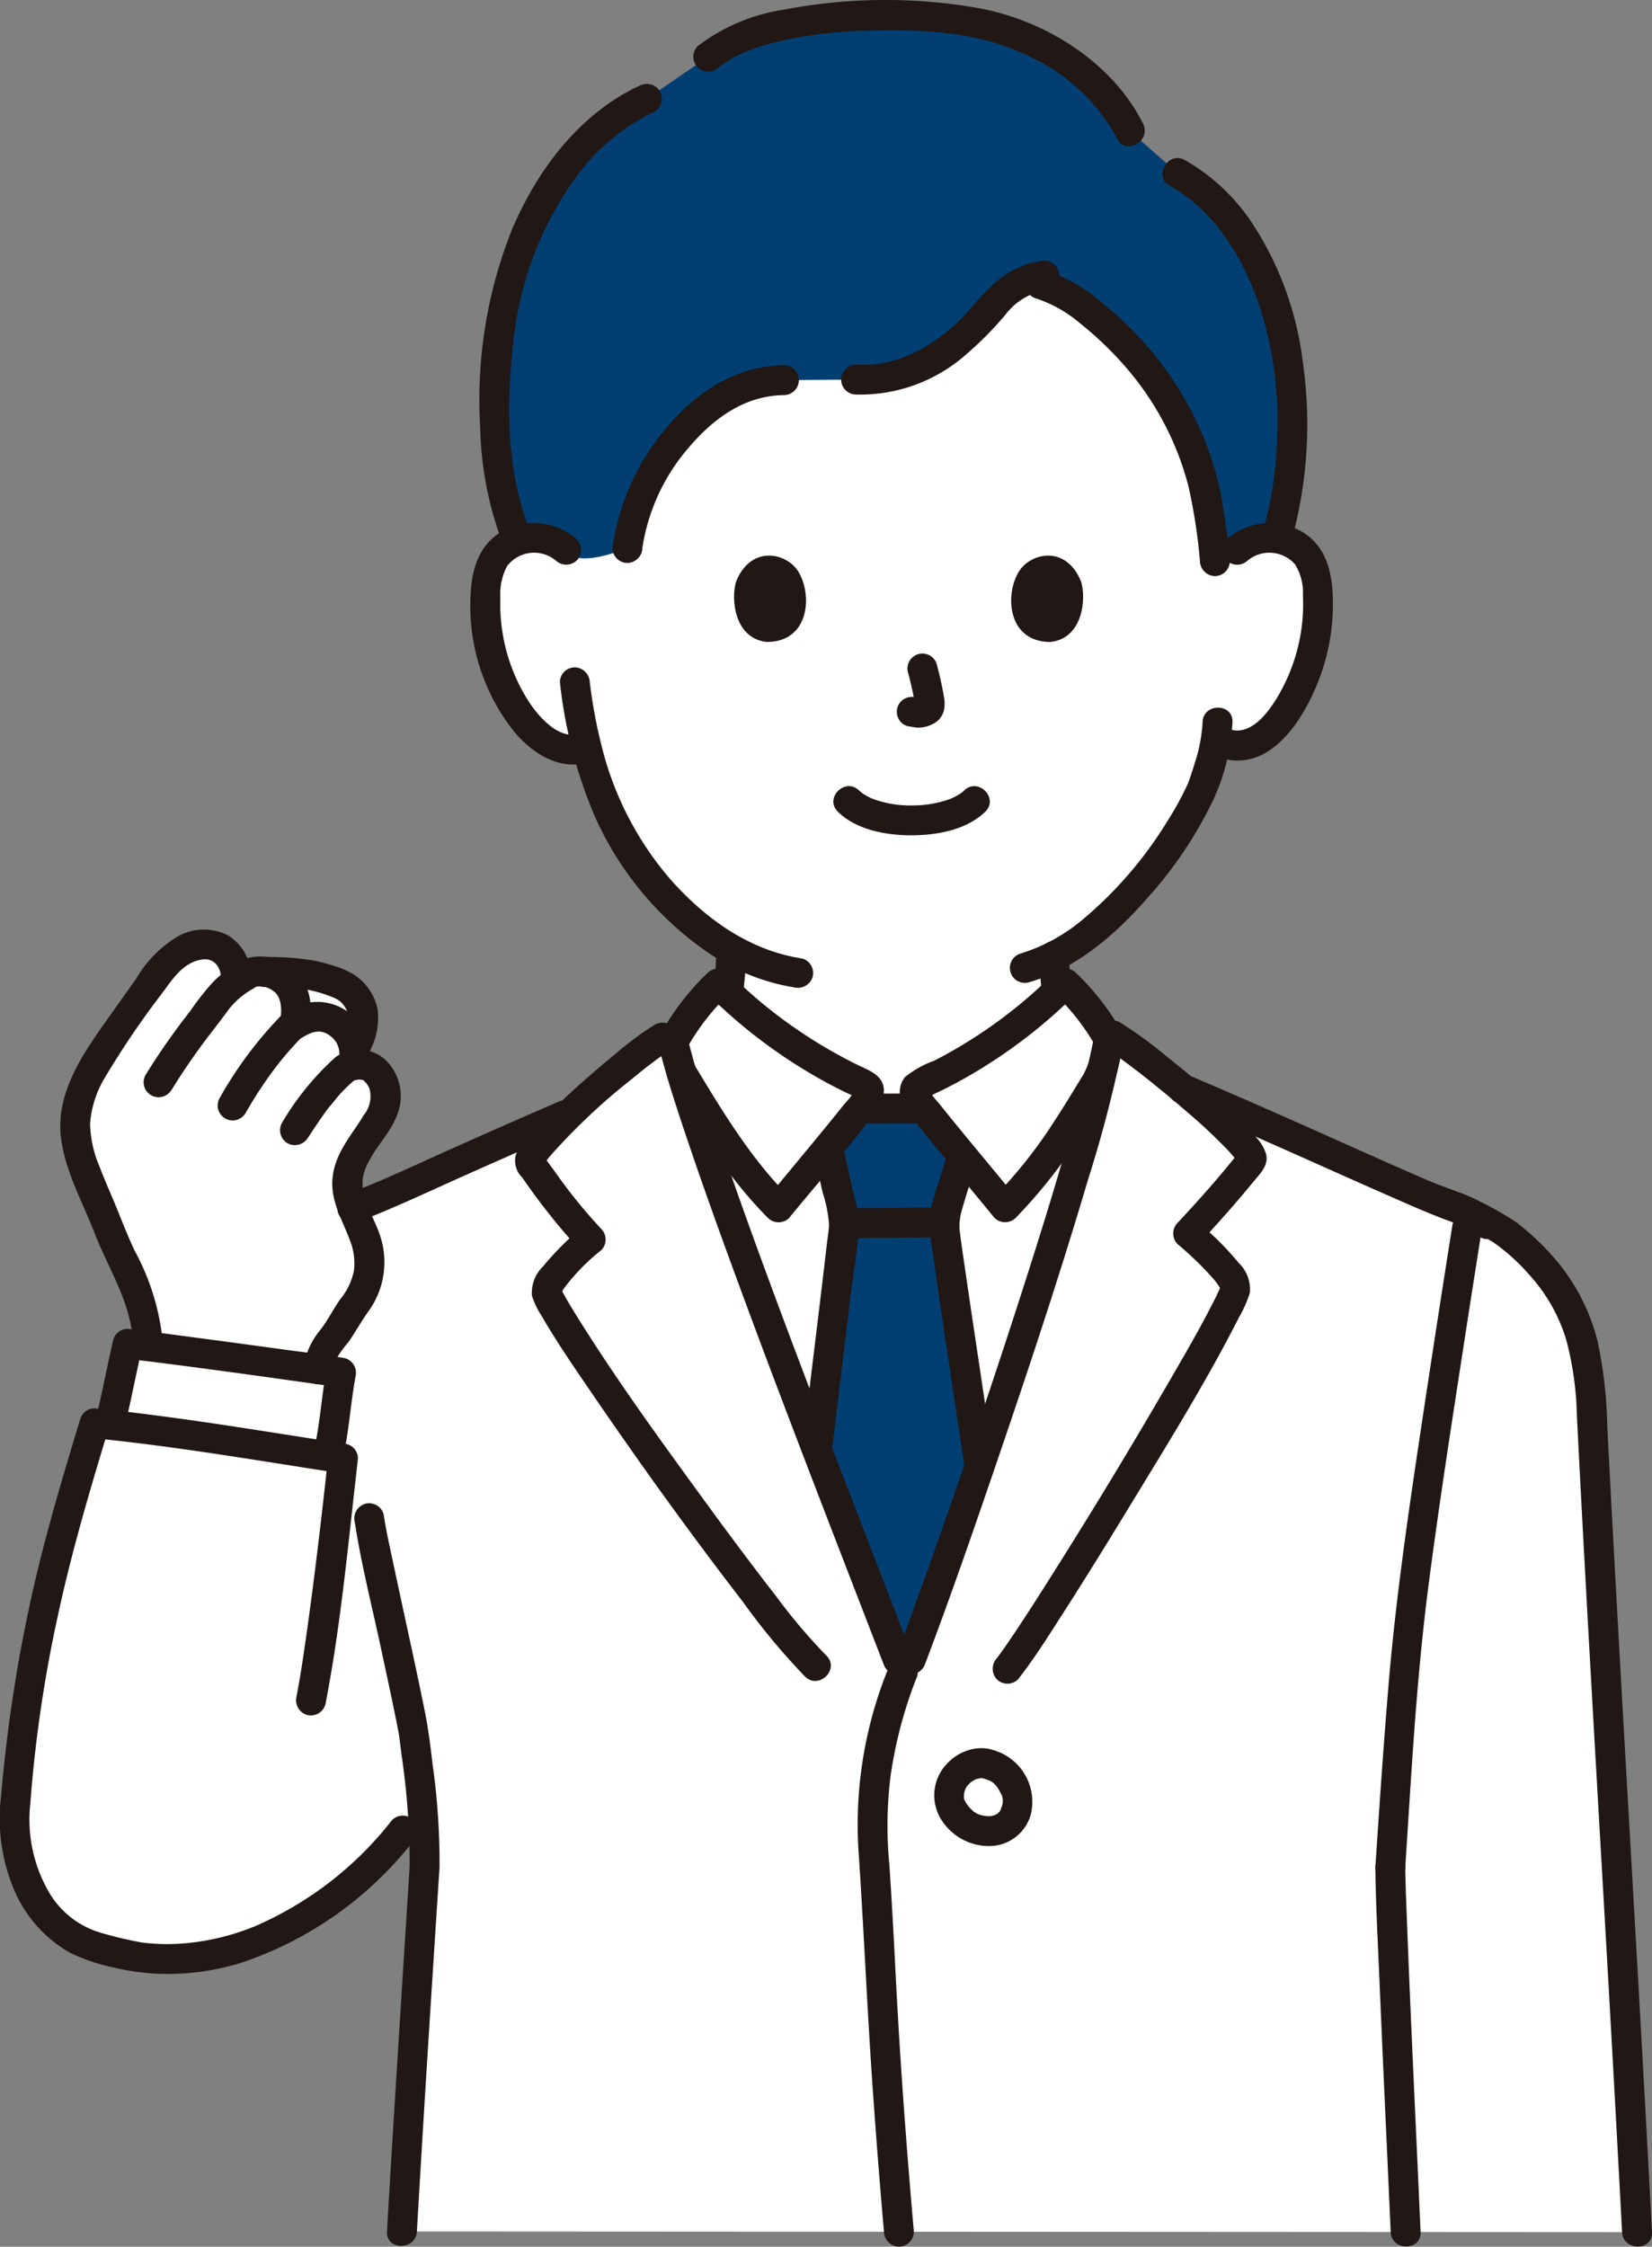
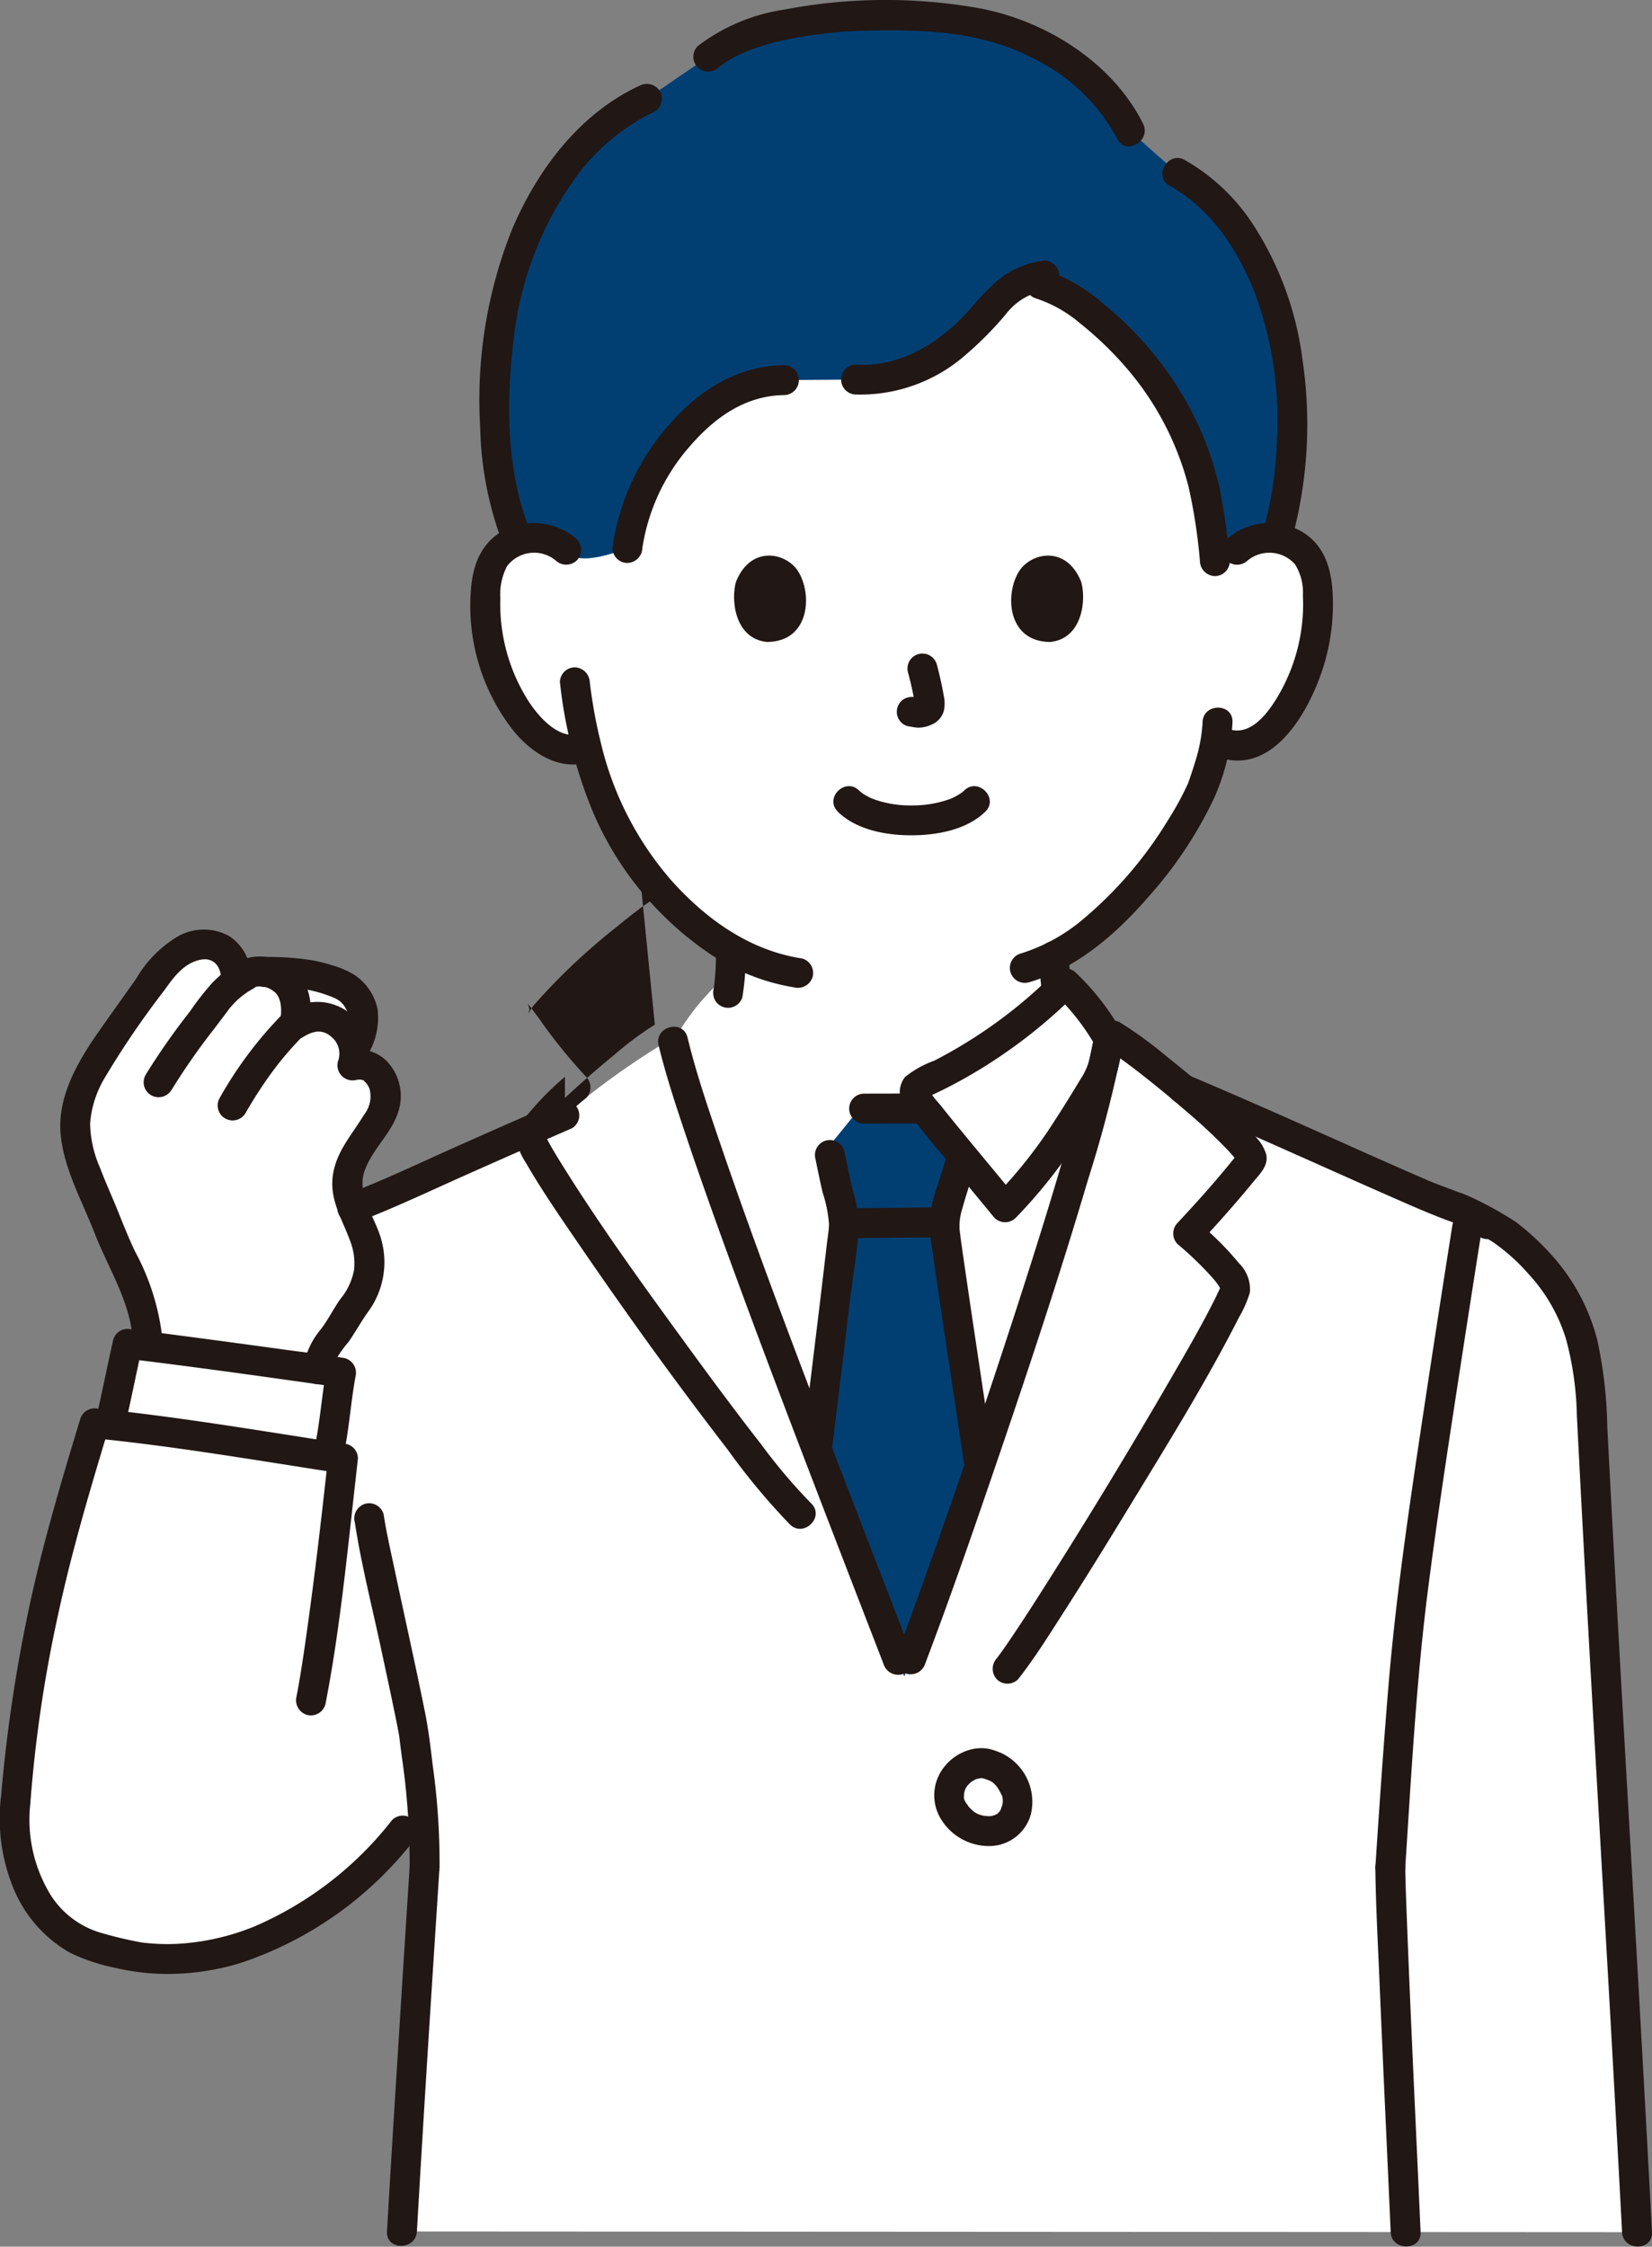
<svg xmlns="http://www.w3.org/2000/svg" width="141.747" height="192.691" viewBox="0 0 141.747 192.691">
  <rect x="0" y="0" width="141.747" height="192.691" fill="#808080" stroke="none" />
  <g id="_7787" data-name="7787" transform="translate(0 0.001)">
    <path id="パス_292" data-name="パス 292" d="M90.037,116.325c.513-.223,6.8-3.924,8.179-7.337.962-2.389.712-5.7.748-8.268A24.6,24.6,0,0,1,92.389,95.1a28.774,28.774,0,0,1-5.8-11.674l-.42.113a4.062,4.062,0,0,1-3.682-1.164A10.8,10.8,0,0,1,79.7,78.706a17,17,0,0,1-1.733-9.012,5.671,5.671,0,0,1,.594-2.282,4.013,4.013,0,0,1,2.887-1.918,4.253,4.253,0,0,1,3.4.995s1.932-24.964,28.443-24.964c25.964,0,29.123,24.962,29.123,24.962a4.252,4.252,0,0,1,3.4-.995A4.013,4.013,0,0,1,148.7,67.41a5.672,5.672,0,0,1,.594,2.282,17,17,0,0,1-1.733,9.012,10.8,10.8,0,0,1-2.794,3.667,3.384,3.384,0,0,1-4.184.385,25.331,25.331,0,0,1-1.107,4c-.948,2.533-6.14,11.152-12.752,14.573,0,2.459-.148,5.453.741,7.661,1.383,3.413,8.833,7.714,9.345,7.937,0,0-6.874,16.428-23.818,16.428S90.037,116.325,90.037,116.325Z" transform="translate(-36.257 -19.326)" fill="#fff" />
    <path id="パス_293" data-name="パス 293" d="M141.559,268.889c-1.224-23.544-2.775-47.985-3.9-70.524-.3-5.886-1.358-10.4-7.185-15.044a13.387,13.387,0,0,0-3.016-1.675c-1.129-.569-2.4-.94-3.535-1.435-7.041-3.032-13.519-6.073-21.313-9.362a45.31,45.31,0,0,0-6.329-4.446c-1.958,11.211-15.088,48.614-17.594,54.828C74.723,210.861,61.056,176.3,58.8,166.479a67.179,67.179,0,0,0-9.306,6.644c-5.429,2.347-10.383,4.576-16.009,7.089-1.587.72-3.441,1.144-4.805,2.232v19.818c-5.862-.909-13.79-2.178-19.467-2.739-3.1,10.2-5.3,17.825-6.6,30.538-.386,3.764-.614,6.626,1.555,10.256a8.811,8.811,0,0,0,5.572,4.206q.217.077.434.145c8.734,2.687,18.493-1.626,25.485-10.227l2.252-2.77-.378,5.907c-.2,3.09-1.342,20.785-1.941,31.252Z" transform="translate(-1.097 -77.445)" fill="#fff" />
    <path id="パス_294" data-name="パス 294" d="M128.127,216.559c-.095.243-.18.46-.256.647-3.919-10.26-17.332-44.181-19.829-54.422a20.4,20.4,0,0,1,3.874-5.028,42.616,42.616,0,0,0,12.3,8.572c.254.115.538.257.62.523a.984.984,0,0,1-.142.695,8.422,8.422,0,0,1-.677.954c2.018,0,3.459-.008,5.56-.011a8.309,8.309,0,0,1-.667-.944.985.985,0,0,1-.142-.695c.082-.267.366-.408.621-.523a42.622,42.622,0,0,0,12.3-8.572,20.211,20.211,0,0,1,3.746,4.8C143.433,173.635,131.144,208.8,128.127,216.559Z" transform="translate(-50.284 -73.421)" fill="#fff" />
    <path id="パス_295" data-name="パス 295" d="M38.624,165.277a3.038,3.038,0,0,0-.969-3.089,2.047,2.047,0,0,0-1.811-.3,3.1,3.1,0,0,0,.16-1.424,5,5,0,0,0,.665-3.472,3.274,3.274,0,0,0-1.871-2.075c-2.2-.922-6.485-1.042-6.485-1.042H28.3a3.106,3.106,0,0,0-1.415.064l-1.04.048A2.76,2.76,0,0,0,24.03,151.6a4.235,4.235,0,0,0-3.7,1.095,9.332,9.332,0,0,0-1.477,1.755l-3.257,4.588c-1.94,2.732-3.976,5.851-3.445,9.159.361,2.245,1.864,5.136,2.646,7.27,1.323,3.609,3.365,6.157,3.507,10.181l14.426,3.346a6.382,6.382,0,0,1,1.146-3.368c.818-.926,1.457-2.291,2.209-3.27a5.792,5.792,0,0,0,.94-5.421c-.588-1.871-1.711-3.194-1.61-5.153a6.629,6.629,0,0,1,1.371-3.306A10.909,10.909,0,0,0,38.624,165.277Z" transform="translate(-5.614 -70.502)" fill="#fff" />
    <path id="パス_296" data-name="パス 296" d="M18.981,216.415c-.389,1.78-.84,4.063-1.346,6.148,5.712.627,13.178,1.828,18.653,2.673.048,1.022.983-6.087,1.184-7.164-.707-.13-13.492-1.892-18.307-2.473C19.105,215.855,19.044,216.128,18.981,216.415Z" transform="translate(-8.207 -100.341)" fill="#fff" />
    <path id="パス_297" data-name="パス 297" d="M132.96,191.967c.3-2.483.481-4.089.481-4.223a7.089,7.089,0,0,0-.277-1.7c-.065-.258-.129-.507-.184-.766-.3-1.264-.5-2.2-.748-3.459l-.19-.611c.291-.353.576-.7.851-1.037.743-.909,1.4-1.729,1.871-2.332l5.564-.006c.465.6,1.128,1.427,1.871,2.338.467.572.967,1.179,1.471,1.788l-.321.736c-.175.7-.369,1.43-.627,2.223a10.339,10.339,0,0,0-.664,3.007c-.009.526,1.494,10.451,2.915,19.951l.1.666c-2.9,8.467-5.48,15.59-6.454,18-1.494-3.912-4.368-11.262-7.491-19.428l.086-.69C131.874,200.98,132.533,195.556,132.96,191.967Z" transform="translate(-61.026 -82.766)" fill="#013f73" />
    <path id="パス_298" data-name="パス 298" d="M147.432,32.042a26.871,26.871,0,0,0-1.462-5.824c-1.42-3.629-3.6-7.817-8-10.235L133.922,12.4c-1.818-3.689-5.613-6.847-10.6-8.629-5.228-1.867-20.471-2.184-25.6,2.245l-5.261,3.6C86.6,12.293,82.456,18.7,80.692,25.309c-1.818,6.805-1.833,16.669.723,22.188a3.712,3.712,0,0,1,.724-.183,4.253,4.253,0,0,1,3.4.995c.82,1.742,5.248-.16,5.248-.16a19,19,0,0,1,7.7-12.592,9.991,9.991,0,0,1,5.774-1.807l6.146-.041a11.471,11.471,0,0,0,6.855-1.852,22.479,22.479,0,0,0,5.079-4.651,8.019,8.019,0,0,1,2.637-2.011l1.188.306c2.87.737,6.834,4.33,9.1,7.211a26.882,26.882,0,0,1,4.131,7.348,25.7,25.7,0,0,1,1.215,4.568c.185,1.09.4,3.007.583,4.651l.073.632,1.838-1.6a4.234,4.234,0,0,1,3.378-.994A36.64,36.64,0,0,0,147.432,32.042Z" transform="translate(-36.954 -1.153)" fill="#013f73" />
    <path id="パス_299" data-name="パス 299" d="M149.866,10.6c-2.68-5.349-8.56-8.96-14.349-9.947a46.048,46.048,0,0,0-16.45.173,16.111,16.111,0,0,0-7.414,3.131,1.3,1.3,0,0,0,0,1.818,1.31,1.31,0,0,0,1.814,0c.02-.017.312-.255.1-.09.094-.072.191-.141.288-.208.2-.14.41-.27.622-.393.37-.214,1.022-.531,1.237-.619a20.256,20.256,0,0,1,3.335-1.016,38.562,38.562,0,0,1,7.723-.832c4.786-.09,9.462.174,13.772,2.438A16.086,16.086,0,0,1,147.65,11.9c.74,1.477,2.954.179,2.216-1.3Z" transform="translate(-51.791)" fill="#211715" />
    <path id="パス_300" data-name="パス 300" d="M169.56,154.966c-.021-.132-.041-.264-.059-.4l.046.341a23.041,23.041,0,0,1-.171-2.646,1.332,1.332,0,0,0-.374-.909,1.283,1.283,0,0,0-2.192.909,23.429,23.429,0,0,0,.276,3.383,1.282,1.282,0,0,0,2.344.306l.129-.306a1.283,1.283,0,0,0,0-.682Z" transform="translate(-77.634 -70.267)" fill="#211715" />
    <path id="パス_301" data-name="パス 301" d="M116.976,155.256a24.678,24.678,0,0,0,.3-4.078,1.283,1.283,0,0,0-2.566,0,25.443,25.443,0,0,1-.177,3.261l.045-.341q-.033.239-.074.477a1.39,1.39,0,0,0,.129.988,1.283,1.283,0,0,0,1.756.46,1.252,1.252,0,0,0,.588-.767Z" transform="translate(-53.272 -69.762)" fill="#211715" />
    <path id="パス_302" data-name="パス 302" d="M178.619,114.769a13.718,13.718,0,0,1-.652,3.456c-.127.424-.267.845-.41,1.265-.049.145-.1.291-.149.435-.034.1-.192.448-.027.078a26.633,26.633,0,0,1-1.773,3.244,34.406,34.406,0,0,1-7.243,8.428,15.287,15.287,0,0,1-5.384,2.953,1.284,1.284,0,0,0,.682,2.474c4.1-1.17,7.507-4.116,10.247-7.277a35.362,35.362,0,0,0,5.607-8.345,18.19,18.19,0,0,0,1.667-6.71c.053-1.652-2.513-1.65-2.566,0Z" transform="translate(-75.432 -52.839)" fill="#211715" />
    <path id="パス_303" data-name="パス 303" d="M89.873,108.36A40.1,40.1,0,0,0,92.84,119.8a27.93,27.93,0,0,0,9.81,11.783,18.153,18.153,0,0,0,7.324,2.937,1.324,1.324,0,0,0,1.578-.9,1.293,1.293,0,0,0-.9-1.578c-4.523-.687-8.272-3.39-11.263-6.742a27.632,27.632,0,0,1-6.026-11.833c-.236-.946-.434-1.9-.6-2.862q-.113-.659-.208-1.321c-.048-.33-.063-.449-.123-.931a1.324,1.324,0,0,0-1.283-1.283,1.29,1.29,0,0,0-1.283,1.283Z" transform="translate(-41.826 -49.835)" fill="#211715" />
    <path id="パス_304" data-name="パス 304" d="M165.448,45.667a11.17,11.17,0,0,1,3.807,2.146,29.247,29.247,0,0,1,3.884,3.721,25.194,25.194,0,0,1,5.42,10.293,47.16,47.16,0,0,1,.976,6.38,1.322,1.322,0,0,0,1.283,1.283,1.291,1.291,0,0,0,1.283-1.283,60.878,60.878,0,0,0-.866-6.214,27.265,27.265,0,0,0-2.275-6.347,29.179,29.179,0,0,0-7.649-9.453,14.571,14.571,0,0,0-5.182-3A1.284,1.284,0,0,0,165.448,45.667Z" transform="translate(-76.577 -20.079)" fill="#211715" />
    <path id="パス_305" data-name="パス 305" d="M197.588,87.121a2.931,2.931,0,0,1,4.063.341,4.589,4.589,0,0,1,.67,2.669,15.151,15.151,0,0,1-.16,3.088,15.67,15.67,0,0,1-2.138,5.808c-.822,1.308-2.183,3.076-3.918,2.6a1.284,1.284,0,0,0-.682,2.474c4.462,1.23,7.388-4.045,8.554-7.542a17.994,17.994,0,0,0,.9-6.546c-.107-2.146-.679-4.189-2.633-5.355a5.582,5.582,0,0,0-6.476.65,1.294,1.294,0,0,0,0,1.814,1.309,1.309,0,0,0,1.814,0Z" transform="translate(-90.528 -39.054)" fill="#211715" />
    <path id="パス_306" data-name="パス 306" d="M84.625,85.309a5.586,5.586,0,0,0-5.934-.922c-2.051.909-2.912,2.8-3.123,4.928a17.335,17.335,0,0,0,3.7,12.519c1.515,1.792,3.7,3.231,6.122,2.668,1.608-.374.928-2.848-.682-2.474-1.686.392-3.325-1.479-4.154-2.721a15.413,15.413,0,0,1-2.28-5.852,15.179,15.179,0,0,1-.21-3.086,5.191,5.191,0,0,1,.571-2.747,2.908,2.908,0,0,1,4.173-.5,1.316,1.316,0,0,0,1.814,0,1.294,1.294,0,0,0,0-1.814Z" transform="translate(-35.132 -39.056)" fill="#211715" />
    <path id="パス_307" data-name="パス 307" d="M90.694,13.619c-5.162,2.4-8.8,7.263-10.959,12.4a39.386,39.386,0,0,0-2.7,16.9,29.664,29.664,0,0,0,1.608,9.055,1.318,1.318,0,0,0,1.578.9,1.292,1.292,0,0,0,.9-1.578c-1.827-4.9-1.848-10.51-1.243-15.642A29.07,29.07,0,0,1,85.438,21.2a17.887,17.887,0,0,1,6.553-5.36,1.293,1.293,0,0,0,.46-1.756,1.312,1.312,0,0,0-1.755-.46Z" transform="translate(-35.833 -6.262)" fill="#211715" />
    <path id="パス_308" data-name="パス 308" d="M187.193,27.735c3.545,1.981,5.768,5.38,7.256,9.072a31.2,31.2,0,0,1,1.95,12.51,32.4,32.4,0,0,1-1.14,7.832,1.284,1.284,0,0,0,2.475.682,37.457,37.457,0,0,0,.871-15.034,27.8,27.8,0,0,0-4.371-11.914,17.084,17.084,0,0,0-5.746-5.36c-1.443-.807-2.738,1.409-1.295,2.215Z" transform="translate(-86.827 -11.798)" fill="#211715" />
    <path id="パス_309" data-name="パス 309" d="M113.059,58.583c-4.03.047-7.36,2.162-9.935,5.144A20.129,20.129,0,0,0,98.3,74.265a1.289,1.289,0,0,0,1.283,1.283,1.316,1.316,0,0,0,1.283-1.283,17.093,17.093,0,0,1,4.073-8.724c2.134-2.468,4.752-4.353,8.121-4.392a1.284,1.284,0,0,0,0-2.566Z" transform="translate(-45.749 -27.265)" fill="#211715" />
    <path id="パス_310" data-name="パス 310" d="M152.431,41.809a7.538,7.538,0,0,0-4.33,2c-1.138,1-2.031,2.259-3.135,3.3-2.362,2.234-5.352,3.839-8.681,3.62a1.283,1.283,0,0,0,0,2.566,13.7,13.7,0,0,0,9.462-3.455,29.689,29.689,0,0,0,3.379-3.421,5.44,5.44,0,0,1,3.308-2.047,1.317,1.317,0,0,0,1.283-1.283,1.292,1.292,0,0,0-1.283-1.283Z" transform="translate(-62.83 -19.459)" fill="#211715" />
    <path id="パス_311" data-name="パス 311" d="M135.074,196.342c2.656,0,5.313-.059,7.97-.06a1.283,1.283,0,0,0,0-2.566c-2.657,0-5.313.059-7.97.06a1.283,1.283,0,1,0,0,2.566Z" transform="translate(-62.267 -90.157)" fill="#211715" />
    <path id="パス_312" data-name="パス 312" d="M129.952,184.525q.284,1.431.607,2.853a11.488,11.488,0,0,1,.555,2.74c-.017.571-.121,1.151-.187,1.718q-.561,4.823-1.155,9.64-.443,3.659-.891,7.318a1.29,1.29,0,0,0,1.283,1.283,1.314,1.314,0,0,0,1.283-1.283q.755-6.19,1.5-12.381c.248-2.066.642-4.176.728-6.255a10.989,10.989,0,0,0-.5-2.853q-.4-1.724-.748-3.459a1.283,1.283,0,0,0-2.475.682Z" transform="translate(-59.982 -85.126)" fill="#211715" />
    <path id="パス_313" data-name="パス 313" d="M142.3,175.436l-4.726.01a1.283,1.283,0,1,0,0,2.566L142.3,178a1.283,1.283,0,1,0,0-2.566Z" transform="translate(-63.429 -81.649)" fill="#211715" />
    <path id="パス_314" data-name="パス 314" d="M154.6,210.682q-.929-6.214-1.858-12.428-.342-2.311-.677-4.622-.118-.823-.232-1.648c-.013-.1.03.236,0-.028l-.03-.238c-.018-.14-.039-.28-.05-.42a5.026,5.026,0,0,1,.245-1.752c.312-1.127.695-2.228.983-3.363a1.284,1.284,0,0,0-2.475-.682c-.456,1.81-1.409,3.737-1.336,5.633.031.792.2,1.593.308,2.376.481,3.424,1,6.843,1.513,10.264q.569,3.8,1.137,7.591a1.292,1.292,0,0,0,1.578.9,1.316,1.316,0,0,0,.9-1.579Z" transform="translate(-69.423 -85.908)" fill="#211715" />
    <path id="パス_315" data-name="パス 315" d="M161.117,161.11c-.118.648-.252,1.292-.4,1.934a5.656,5.656,0,0,1-.777,1.791c-.736,1.216-1.479,2.429-2.257,3.619a40.44,40.44,0,0,1-5.145,6.5h1.814c-1.374-1.681-2.767-3.347-4.147-5.022-.76-.923-1.52-1.847-2.263-2.783-.353-.445-.949-.992-1.036-1.574v.682c-.023.16-.449.251-.1.14a4.082,4.082,0,0,0,.453-.209q.4-.186.8-.382.859-.424,1.7-.89,1.777-.987,3.455-2.138a43.575,43.575,0,0,0,6.308-5.227H157.7a19.478,19.478,0,0,1,3.542,4.544,1.284,1.284,0,0,0,2.216-1.295,21.864,21.864,0,0,0-3.943-5.066,1.305,1.305,0,0,0-1.814,0,41.2,41.2,0,0,1-10.344,7.553,8.557,8.557,0,0,0-2.5,1.4,2.127,2.127,0,0,0,.02,2.637,55.578,55.578,0,0,0,3.513,4.422c1.381,1.675,2.774,3.341,4.148,5.022a1.3,1.3,0,0,0,1.814,0,43.777,43.777,0,0,0,5.546-7.022c.8-1.223,1.563-2.47,2.319-3.721a6.743,6.743,0,0,0,.92-2.065c.166-.721.321-1.443.452-2.172a1.318,1.318,0,0,0-.9-1.578,1.294,1.294,0,0,0-1.575.9Z" transform="translate(-67.207 -72.311)" fill="#211715" />
-     <path id="パス_316" data-name="パス 316" d="M106.526,164.926c2.519,4.174,5.069,8.373,8.535,11.845a1.292,1.292,0,0,0,1.814,0c2.467-3.031,5.085-5.963,7.412-9.1a2.892,2.892,0,0,0,.716-1.925c-.082-1.25-1.3-1.635-2.249-2.1a42.365,42.365,0,0,1-5.448-3.212,39.955,39.955,0,0,1-5.6-4.692,1.307,1.307,0,0,0-1.814,0,22.148,22.148,0,0,0-4.076,5.293,1.284,1.284,0,0,0,2.216,1.3,19.809,19.809,0,0,1,3.675-4.771h-1.814a43.63,43.63,0,0,0,6.314,5.227q1.631,1.117,3.358,2.085.838.468,1.7.9.4.2.8.385c.157.074.315.148.473.219a1.22,1.22,0,0,1,.151.078c.123.072.1.053-.067-.05l-.175-.647c.043.343-.73,1.106-.97,1.408-.744.937-1.5,1.86-2.263,2.783-1.38,1.675-2.773,3.339-4.143,5.022h1.814c-3.315-3.32-5.725-7.334-8.133-11.325a1.284,1.284,0,0,0-2.216,1.3Z" transform="translate(-49.164 -72.31)" fill="#211715" />
    <path id="パス_317" data-name="パス 317" d="M55.78,187.024c3.163-1.2,6.223-2.659,9.312-4.036q4.584-2.044,9.187-4.043a1.292,1.292,0,0,0,.46-1.756,1.317,1.317,0,0,0-1.756-.46q-4.491,1.943-8.961,3.942c-2.961,1.319-5.893,2.726-8.925,3.878a1.319,1.319,0,0,0-.9,1.578A1.293,1.293,0,0,0,55.78,187.024Z" transform="translate(-25.208 -82.175)" fill="#211715" />
    <path id="パス_318" data-name="パス 318" d="M188.08,174.705c4.578,1.934,9.114,3.963,13.653,5.987q3.232,1.443,6.476,2.861c1.058.459,2.118.9,3.2,1.308a10.628,10.628,0,0,1,2.814,1.443,1.291,1.291,0,0,0,1.756-.46,1.316,1.316,0,0,0-.46-1.756c-1.711-1.313-3.947-1.858-5.9-2.706q-3.3-1.434-6.586-2.908c-4.538-2.026-9.074-4.055-13.653-5.987a1.326,1.326,0,0,0-1.755.46,1.292,1.292,0,0,0,.46,1.756Z" transform="translate(-87.239 -80.202)" fill="#211715" />
    <path id="パス_319" data-name="パス 319" d="M227.37,195.6q-1.568,9.9-3.05,19.822c-.978,6.59-1.9,13.17-2.451,19.811-.428,5.16-.781,10.326-1.119,15.493a1.283,1.283,0,1,0,2.566,0c.523-7.983.945-16.013,1.968-23.95.855-6.647,1.938-13.62,2.981-20.387q.779-5.054,1.578-10.1a1.323,1.323,0,0,0-.9-1.578,1.293,1.293,0,0,0-1.578.9Z" transform="translate(-102.738 -90.597)" fill="#211715" />
    <path id="パス_320" data-name="パス 320" d="M56.912,242.794c.535,3.517,1.424,7,2.173,10.478.416,1.931.834,3.862,1.233,5.8.122.6.247,1.191.354,1.789.018.1.033.2.053.3.065.334-.05-.428-.006-.053.065.56.141,1.119.21,1.679a64.006,64.006,0,0,1,.689,9.584c-.047,1.652,2.52,1.65,2.566,0a60.025,60.025,0,0,0-.588-8.735c-.182-1.533-.361-3.058-.667-4.571-.812-4.024-1.715-8.03-2.566-12.046-.344-1.628-.728-3.261-.978-4.905a1.292,1.292,0,0,0-1.579-.9,1.316,1.316,0,0,0-.9,1.578Z" transform="translate(-26.469 -112.241)" fill="#211715" />
    <path id="パス_321" data-name="パス 321" d="M105.669,166.318c.656,2.692,1.539,5.333,2.421,7.957,1.235,3.672,2.544,7.318,3.874,10.955,2.937,8.028,6,16.011,9.076,23.986q1.96,5.079,3.926,10.151a1.32,1.32,0,0,0,1.578.9,1.292,1.292,0,0,0,.9-1.578c-2.6-6.763-5.236-13.514-7.815-20.285-2.982-7.829-5.944-15.673-8.651-23.6-1.031-3.019-2.074-6.059-2.829-9.161C107.752,164.032,105.277,164.711,105.669,166.318Z" transform="translate(-49.159 -76.662)" fill="#211715" />
    <path id="パス_322" data-name="パス 322" d="M146.323,218.987c2.253-5.939,4.322-11.95,6.373-17.962,2.664-7.809,5.259-15.648,7.6-23.561a108.384,108.384,0,0,0,3.047-11.836,1.319,1.319,0,0,0-.9-1.578,1.293,1.293,0,0,0-1.578.9,100.292,100.292,0,0,1-2.647,10.478c-1.108,3.81-2.291,7.6-3.505,11.375q-3.7,11.52-7.752,22.925c-1.016,2.87-2.037,5.737-3.117,8.583a1.293,1.293,0,0,0,.9,1.578,1.311,1.311,0,0,0,1.578-.9Z" transform="translate(-66.927 -76.329)" fill="#211715" />
-     <path id="パス_323" data-name="パス 323" d="M140.3,266.809a35.472,35.472,0,0,0-2.562,15.749c.431,6.344.7,12.7,1.127,19.041q.458,6.779,1.052,13.547a1.317,1.317,0,0,0,1.283,1.283,1.293,1.293,0,0,0,1.283-1.283c-.661-7.516-1.214-15.046-1.59-22.582-.149-2.979-.314-5.955-.516-8.931a34.321,34.321,0,0,1,.11-7.586,37.357,37.357,0,0,1,2.286-8.554,1.291,1.291,0,0,0-.9-1.578,1.315,1.315,0,0,0-1.578.9Z" transform="translate(-64.07 -123.74)" fill="#211715" />
    <path id="パス_324" data-name="パス 324" d="M155.786,280.93a5.762,5.762,0,0,0-1.153-.406,3.55,3.55,0,0,0-1.574.061,4.21,4.21,0,0,0-2.158,1.365,3.9,3.9,0,0,0-.3,4.723,4.824,4.824,0,0,0,4.136,2.185,3.7,3.7,0,0,0,3.507-2.762,4.624,4.624,0,0,0-2.453-5.168,1.316,1.316,0,0,0-1.756.46,1.3,1.3,0,0,0,.46,1.756,3.24,3.24,0,0,1,.377.2c.058.036.113.077.171.115.149.1-.235-.214-.039-.023.1.093.189.189.282.287.134.141-.077-.043-.049-.07,0,0,.123.176.141.2.078.119.148.241.214.366.034.064.066.129.1.2l.019.04q.092.2-.008-.023c.064.036.107.347.122.408.048.221-.06.076,0-.027a1.58,1.58,0,0,0,0,.274c0,.027-.05.315-.006.116s-.032.12-.034.13c-.018.074-.144.344-.122.394-.01-.022.142-.283.035-.092-.03.053-.057.111-.089.165s-.066.1-.1.153c-.132.21.2-.207.025-.038-.079.075-.178.155-.249.235.183-.208.19-.135.1-.081-.058.034-.113.072-.173.1a.979.979,0,0,0-.12.06c.207-.16.227-.081.087-.041-.121.035-.242.068-.365.1-.244.059.267-.011.1-.011-.059,0-.119.01-.178.013a3.187,3.187,0,0,1-.365-.005.973.973,0,0,0-.149-.013c.267-.032.222.035.079.007s-.28-.06-.418-.1c-.064-.019-.126-.044-.19-.062-.169-.047.283.152.044.02-.107-.059-.217-.114-.321-.182a1.506,1.506,0,0,1-.169-.118c.009-.019.211.182.066.046-.12-.112-.242-.219-.353-.34-.036-.039-.072-.079-.107-.12l-.051-.061q-.128-.16.058.075c-.014-.083-.141-.2-.186-.277s-.1-.18-.149-.271c-.117-.214.092.3.032.079-.014-.053-.037-.107-.051-.16a.681.681,0,0,0-.028-.128l.024.175c-.005-.058-.008-.117-.009-.175s0-.121,0-.182c0-.024.006-.326,0-.1s.014-.063.021-.1c.012-.056.026-.113.041-.168a1.559,1.559,0,0,0,.077-.23c.035.053-.134.273.009.012.026-.048.053-.095.083-.141s.059-.092.091-.136c-.11.138-.135.17-.074.1a4.01,4.01,0,0,1,.317-.33.841.841,0,0,1,.128-.107q-.226.172-.057.053c.035-.023.071-.046.107-.068.06-.037.121-.072.183-.1.037-.02.075-.038.113-.056.088-.041.05-.026-.112.046,0-.043.453-.132.486-.14.2-.049-.076.053-.089.01,0,0,.223-.008.256-.012.24-.027-.3-.085-.044-.007.081.025.165.041.246.066.114.035.62.238.214.066a1.408,1.408,0,0,0,.988.129,1.312,1.312,0,0,0,.767-.588A1.292,1.292,0,0,0,155.786,280.93Z" transform="translate(-69.783 -130.529)" fill="#211715" />
    <path id="パス_325" data-name="パス 325" d="M220.744,298.461c.035,3.094.2,6.19.334,9.281q.307,7.217.642,14.431.172,3.8.34,7.591c.073,1.645,2.639,1.653,2.566,0-.4-9.052-.847-18.1-1.189-27.158-.053-1.381-.111-2.763-.126-4.145a1.284,1.284,0,0,0-2.566,0Z" transform="translate(-102.735 -138.328)" fill="#211715" />
    <path id="パス_326" data-name="パス 326" d="M232.166,193.73c1.237.659,2.582,1.123,3.753,1.9a16.938,16.938,0,0,1,3.043,2.753,14.455,14.455,0,0,1,3.168,5.547,27.3,27.3,0,0,1,.924,6.537q.238,4.728.492,9.455c.689,12.859,1.448,25.714,2.179,38.571q.625,11,1.207,22.006c.086,1.643,2.652,1.653,2.566,0-.695-13.305-1.471-26.605-2.232-39.907q-.563-9.831-1.1-19.664-.256-4.738-.5-9.476a38.543,38.543,0,0,0-.841-7.385,17.274,17.274,0,0,0-3.592-6.974,22.275,22.275,0,0,0-3.387-3.213,28.8,28.8,0,0,0-4.388-2.366C232,190.738,230.706,192.952,232.166,193.73Z" transform="translate(-107.753 -89.056)" fill="#211715" />
    <path id="パス_327" data-name="パス 327" d="M18.466,184.553a20.377,20.377,0,0,0-2.4-7.854c-.542-1.143-1-2.306-1.472-3.475-.5-1.241-1.061-2.459-1.533-3.711a9.788,9.788,0,0,1-.833-3.754,8.913,8.913,0,0,1,1.211-3.84,75.147,75.147,0,0,1,5.172-7.6c.807-1.137,1.706-2.377,3.186-2.62,1.142-.185,1.74.769,1.648,1.807a1.3,1.3,0,0,0,2.192.909,1.859,1.859,0,0,1,2.361.023c.679.473.706,1.711.526,2.513a1.3,1.3,0,0,0,1.885,1.449c.87-.545,1.68-.806,2.521-.073a1.861,1.861,0,0,1,.56,2.12,1.3,1.3,0,0,0,1.578,1.578,1.1,1.1,0,0,1,.3-.03c.09,0,.374.066.306.031s.21.223.267.3a1.918,1.918,0,0,1,.252.424,2.525,2.525,0,0,1-.464,2.263c-1.045,1.735-2.425,3.188-2.684,5.286-.251,2.038.8,3.639,1.47,5.467a5.284,5.284,0,0,1,.358,2.571,5.512,5.512,0,0,1-1.149,2.45c-.624.864-1.087,1.845-1.748,2.683A6.726,6.726,0,0,0,30.55,186.5a1.316,1.316,0,0,0,.9,1.578,1.3,1.3,0,0,0,1.578-.9,5.419,5.419,0,0,1,.365-1.3,10.56,10.56,0,0,1,1-1.372c.615-.877,1.123-1.82,1.755-2.688a7.184,7.184,0,0,0,.931-6.531c-.617-1.818-2.012-3.582-1.261-5.573.782-2.069,2.737-3.482,3.035-5.774a4.343,4.343,0,0,0-1.107-3.463,3.361,3.361,0,0,0-3.352-.93l1.578,1.578a4.447,4.447,0,0,0-6.851-4.945L31,157.633c.435-1.933.1-4.28-1.7-5.412a4.379,4.379,0,0,0-5.471.378l2.192.909a4.179,4.179,0,0,0-1.883-3.838,4.534,4.534,0,0,0-4.478.1,10.159,10.159,0,0,0-3.475,3.568c-1.025,1.443-2.058,2.887-3.077,4.337-1.828,2.6-3.7,5.66-3.41,8.981.264,2.972,1.843,5.745,2.908,8.487,1.21,3.118,3.147,5.987,3.3,9.418.075,1.644,2.641,1.654,2.566,0Z" transform="translate(-4.497 -69.401)" fill="#211715" />
    <path id="パス_328" data-name="パス 328" d="M25.462,165.209a56.158,56.158,0,0,1,3.62-5.192q.466-.613.929-1.23c.149-.2.3-.4.444-.6s-.169.175.017-.017c.061-.064.118-.133.179-.2a6.71,6.71,0,0,1,1.827-1.449,1.283,1.283,0,0,0-1.3-2.215,9.819,9.819,0,0,0-2.226,1.725,23.761,23.761,0,0,0-1.9,2.43,59.3,59.3,0,0,0-3.813,5.449,1.283,1.283,0,1,0,2.216,1.295Z" transform="translate(-10.738 -71.735)" fill="#211715" />
    <path id="パス_329" data-name="パス 329" d="M37.337,170.878a37.015,37.015,0,0,1,2.317-3.568c.1-.135.2-.267.3-.4.041-.053.114-.147.03-.04l.156-.2q.332-.419.678-.826.705-.828,1.473-1.6a1.283,1.283,0,1,0-1.814-1.814,34.094,34.094,0,0,0-5.359,7.153,1.283,1.283,0,0,0,2.216,1.3Z" transform="translate(-16.264 -75.421)" fill="#211715" />
-     <path id="パス_330" data-name="パス 330" d="M47.335,176.271c.311-.473.621-.946.941-1.412q.234-.341.474-.677.12-.168.243-.334l.137-.183c.046-.061.2-.214-.006,0,.374-.4.687-.853,1.062-1.253a13.075,13.075,0,0,1,1.262-1.184,1.287,1.287,0,0,0,0-1.814,1.319,1.319,0,0,0-1.814,0,23.758,23.758,0,0,0-4.514,5.557,1.293,1.293,0,0,0,.46,1.756,1.313,1.313,0,0,0,1.756-.46Z" transform="translate(-20.918 -78.68)" fill="#211715" />
    <path id="パス_331" data-name="パス 331" d="M41.342,156.11c.506,0,1.011-.011,1.517.008.294.011.588.027.88.053q.182.015.364.035c.043,0,.321.038.166.017a11.49,11.49,0,0,1,3.076.83c.088.043.176.089.26.139.022.013.326.226.115.06a2.663,2.663,0,0,1,.209.187c.027.027.252.273.16.16s.08.117.1.144c.062.1.114.2.171.3.132.229-.036-.15.061.128.03.088.062.174.087.264s.037.168.057.253c-.068-.29-.009.005-.007.081,0,.111-.006.221-.013.332.013-.193.006-.043-.016.066a5.267,5.267,0,0,1-.491,1.358,1.315,1.315,0,0,0,.46,1.755,1.294,1.294,0,0,0,1.755-.46,6.056,6.056,0,0,0,.786-3.815,4.667,4.667,0,0,0-1.992-2.937,7.528,7.528,0,0,0-1.844-.8,12.9,12.9,0,0,0-1.889-.467,23.553,23.553,0,0,0-3.97-.26,1.283,1.283,0,1,0,0,2.566Z" transform="translate(-18.644 -71.459)" fill="#211715" />
    <path id="パス_332" data-name="パス 332" d="M36.538,224.391c.538-2.33.673-4.746,1.1-7.1a1.3,1.3,0,0,0-.9-1.578c-1.725-.309-3.479-.5-5.215-.739q-4.613-.635-9.222-1.242c-1.4-.184-2.808-.367-4.214-.535a1.283,1.283,0,0,0-1.237.942c-.515,2.253-.948,4.524-1.483,6.772-.383,1.6,2.091,2.291,2.474.682.535-2.248.969-4.519,1.484-6.772l-1.235.942c5.346.646,10.616,1.381,15.949,2.133.672.1,1.349.175,2.017.295l-.9-1.578c-.428,2.352-.563,4.766-1.1,7.1-.371,1.607,2.1,2.293,2.474.682Z" transform="translate(-7.136 -99.224)" fill="#211715" />
    <path id="パス_333" data-name="パス 333" d="M33.649,261.25a30.015,30.015,0,0,1-11.793,9.126,20.421,20.421,0,0,1-6.607,1.5,17.412,17.412,0,0,1-3.135-.122,34.716,34.716,0,0,1-3.446-.82,7.623,7.623,0,0,1-4.624-3.769A12.343,12.343,0,0,1,2.6,259.877a114.981,114.981,0,0,1,2.378-16.2c1.17-5.44,2.754-10.774,4.37-16.1l-1.238.942c7.026.7,14,1.912,20.972,2.977l-.942-1.237c-.565,5.208-1.18,10.458-1.916,15.585-.231,1.611-.472,3.223-.783,4.821a1.317,1.317,0,0,0,.9,1.579,1.3,1.3,0,0,0,1.579-.9c1.23-6.3,1.853-12.747,2.572-19.121q.111-.984.219-1.967a1.278,1.278,0,0,0-.942-1.238c-7.2-1.1-14.4-2.346-21.654-3.069a1.293,1.293,0,0,0-1.237.942c-1.509,4.966-2.994,9.944-4.131,15.01A130.326,130.326,0,0,0,.1,259.124a15.761,15.761,0,0,0,1.168,8.257,11.238,11.238,0,0,0,4.8,5.293,16.549,16.549,0,0,0,3.83,1.266,19.973,19.973,0,0,0,3.7.507,21.386,21.386,0,0,0,7.128-.955,31.4,31.4,0,0,0,14.738-10.425,1.32,1.32,0,0,0,0-1.814,1.292,1.292,0,0,0-1.814,0Z" transform="translate(0 -105.161)" fill="#211715" />
    <path id="パス_334" data-name="パス 334" d="M64.678,329.676c.522-9.111,1.1-18.218,1.689-27.325l.252-3.928a1.283,1.283,0,0,0-2.566,0Q63.3,310.184,62.57,321.95q-.235,3.862-.459,7.725c-.095,1.65,2.472,1.644,2.566,0Z" transform="translate(-28.906 -138.291)" fill="#211715" />
-     <path id="パス_335" data-name="パス 335" d="M94.643,164.228a28.233,28.233,0,0,0-3.492,2.6q-2.172,1.775-4.223,3.689a32.045,32.045,0,0,0-3.311,3.429,4.629,4.629,0,0,0-.916,1.505,2.011,2.011,0,0,0,.565,1.884,55.269,55.269,0,0,0,4.962,6.23v-1.814a24.573,24.573,0,0,0-3.158,3.193,3.163,3.163,0,0,0-.973,2.518,6.843,6.843,0,0,0,.806,1.7c1.3,2.248,2.78,4.4,4.244,6.539,4.178,6.121,8.515,12.149,13.044,18.016a57.154,57.154,0,0,0,5.352,6.434c1.191,1.145,3.008-.667,1.818-1.814a47.936,47.936,0,0,1-4.33-5.116c-.909-1.158-1.866-2.418-2.863-3.746q-1.66-2.212-3.288-4.449c-3.838-5.265-7.7-10.568-11.128-16.114-.257-.415-.509-.832-.748-1.257-.094-.167-.187-.335-.274-.506-.05-.1-.214-.508-.12-.236.1.293-.024-.043-.028-.114-.014-.247.04.6.014.484-.016-.075.118-.165,0-.014.08-.1.141-.257.211-.365a17.364,17.364,0,0,1,3.245-3.338,1.3,1.3,0,0,0,0-1.814,45.257,45.257,0,0,1-4.022-4.972q-.37-.5-.737-1c-.026-.035-.267-.3-.251-.345,0,0,.152.569.151.541,0-.16-.068.382-.025.2.057-.24-.16.228-.042.09a1.855,1.855,0,0,0,.133-.234c.056-.091.12-.177.18-.267.181-.271-.123.135.107-.142a53.584,53.584,0,0,1,7.045-6.67q.524-.434,1.055-.855.246-.2.5-.39c.165-.127-.136.107.025-.018l.273-.207a16.1,16.1,0,0,1,1.5-1.033,1.284,1.284,0,0,0-1.3-2.215Z" transform="translate(-38.457 -76.346)" fill="#211715" />
+     <path id="パス_335" data-name="パス 335" d="M94.643,164.228a28.233,28.233,0,0,0-3.492,2.6q-2.172,1.775-4.223,3.689v-1.814a24.573,24.573,0,0,0-3.158,3.193,3.163,3.163,0,0,0-.973,2.518,6.843,6.843,0,0,0,.806,1.7c1.3,2.248,2.78,4.4,4.244,6.539,4.178,6.121,8.515,12.149,13.044,18.016a57.154,57.154,0,0,0,5.352,6.434c1.191,1.145,3.008-.667,1.818-1.814a47.936,47.936,0,0,1-4.33-5.116c-.909-1.158-1.866-2.418-2.863-3.746q-1.66-2.212-3.288-4.449c-3.838-5.265-7.7-10.568-11.128-16.114-.257-.415-.509-.832-.748-1.257-.094-.167-.187-.335-.274-.506-.05-.1-.214-.508-.12-.236.1.293-.024-.043-.028-.114-.014-.247.04.6.014.484-.016-.075.118-.165,0-.014.08-.1.141-.257.211-.365a17.364,17.364,0,0,1,3.245-3.338,1.3,1.3,0,0,0,0-1.814,45.257,45.257,0,0,1-4.022-4.972q-.37-.5-.737-1c-.026-.035-.267-.3-.251-.345,0,0,.152.569.151.541,0-.16-.068.382-.025.2.057-.24-.16.228-.042.09a1.855,1.855,0,0,0,.133-.234c.056-.091.12-.177.18-.267.181-.271-.123.135.107-.142a53.584,53.584,0,0,1,7.045-6.67q.524-.434,1.055-.855.246-.2.5-.39c.165-.127-.136.107.025-.018l.273-.207a16.1,16.1,0,0,1,1.5-1.033,1.284,1.284,0,0,0-1.3-2.215Z" transform="translate(-38.457 -76.346)" fill="#211715" />
    <path id="パス_336" data-name="パス 336" d="M168.951,166.058c.456.267.89.571,1.319.879q.39.279.773.567c.288.214.668.506.807.614q2.135,1.661,4.179,3.436a45.935,45.935,0,0,1,3.5,3.282c.189.2.367.413.55.621.235.267-.09-.163.053.067.053.086.113.175.172.259.085.121.12.351-.012-.069.086.275,0-.2.013-.315.023-.2.277-.474,0-.218-.053.05-.107.138-.267.339-1.533,1.91-3.177,3.742-4.848,5.532a1.3,1.3,0,0,0,0,1.814,28.42,28.42,0,0,1,3.1,3.007,5.487,5.487,0,0,1,.384.5c.067.1.13.2.19.306.1.183.014.025.023.022l.032.1-.024-.236v.034c.006-.361.1-.366.025-.219a1.723,1.723,0,0,0-.082.25c-.122.4.127-.259-.038.1-.153.329-.307.657-.471.981-1.156,2.293-2.452,4.518-3.739,6.736q-5.272,9.1-10.917,17.974c-.8,1.263-1.615,2.522-2.447,3.766-.316.473-.636.943-.962,1.408q-.2.278-.4.553c-.053.075-.112.15-.167.225-.225.307.16-.2-.007.011a1.325,1.325,0,0,0,0,1.814,1.292,1.292,0,0,0,1.814,0c1.4-1.781,2.609-3.717,3.83-5.621,1.9-2.956,3.745-5.943,5.573-8.941,3.3-5.418,6.691-10.848,9.569-16.507a9.931,9.931,0,0,0,.923-2.109,3.14,3.14,0,0,0-.954-2.531A25.282,25.282,0,0,0,177,181.05v1.814c1.6-1.718,3.177-3.48,4.663-5.3.567-.695,1.355-1.411,1.134-2.392a3.6,3.6,0,0,0-.809-1.4,27.367,27.367,0,0,0-3.169-3.163c-1.462-1.311-2.97-2.571-4.508-3.79a36.024,36.024,0,0,0-4.069-2.972,1.284,1.284,0,0,0-1.295,2.215Z" transform="translate(-74.154 -76.166)" fill="#211715" />
    <path id="パス_337" data-name="パス 337" d="M134.124,128.308c1.613,1.579,4.17,2.036,6.333,2.031s4.721-.454,6.334-2.031c1.182-1.157-.633-2.971-1.814-1.814-.053.053-.321.28-.16.153s-.2.131-.276.18c-.141.086-.285.166-.433.24-.1.05-.2.1-.3.142.174-.076,0,0-.086.029a9.462,9.462,0,0,1-3.261.539,9.217,9.217,0,0,1-3.2-.517c-.014-.005-.386-.157-.144-.051q-.127-.053-.252-.118c-.164-.081-.325-.168-.481-.264-.12-.074-.231-.157-.347-.235.328.222-.009-.019-.089-.1-1.181-1.156-3,.657-1.814,1.814Z" transform="translate(-62.244 -58.698)" fill="#211715" />
    <path id="パス_338" data-name="パス 338" d="M144.9,106.475a25.878,25.878,0,0,1,.61,2.794l-.045-.341a1.692,1.692,0,0,1,.01.385l.046-.341a.938.938,0,0,1-.043.174l.129-.307a.683.683,0,0,1-.061.112l.2-.26a.582.582,0,0,1-.091.09l.26-.2a1.717,1.717,0,0,1-.221.117l.307-.129a1.624,1.624,0,0,1-.374.107l.341-.046a1.477,1.477,0,0,1-.35,0l.341.046c-.132-.019-.261-.051-.394-.068a1.419,1.419,0,0,0-.988.129,1.283,1.283,0,0,0-.46,1.756,1.23,1.23,0,0,0,.767.588c.288.038.566.112.858.125a2.707,2.707,0,0,0,1.248-.294,1.768,1.768,0,0,0,.99-1.169,2.989,2.989,0,0,0-.013-1.277c-.152-.9-.36-1.792-.592-2.673a1.283,1.283,0,1,0-2.474.682Z" transform="translate(-66.991 -48.798)" fill="#211715" />
    <path id="パス_339" data-name="パス 339" d="M117.99,91.362c-.456,1.482-.16,4.893,2.65,5.183,3.712-.022,3.909-4.145,2.66-6.084C122.277,88.876,119.269,88.216,117.99,91.362Z" transform="translate(-54.832 -41.485)" fill="#211715" />
    <path id="パス_340" data-name="パス 340" d="M168.291,91.363c.457,1.482.16,4.893-2.649,5.183-3.712-.022-3.909-4.145-2.66-6.084C164.006,88.877,167.013,88.217,168.291,91.363Z" transform="translate(-75.53 -41.485)" fill="#211715" />
  </g>
</svg>